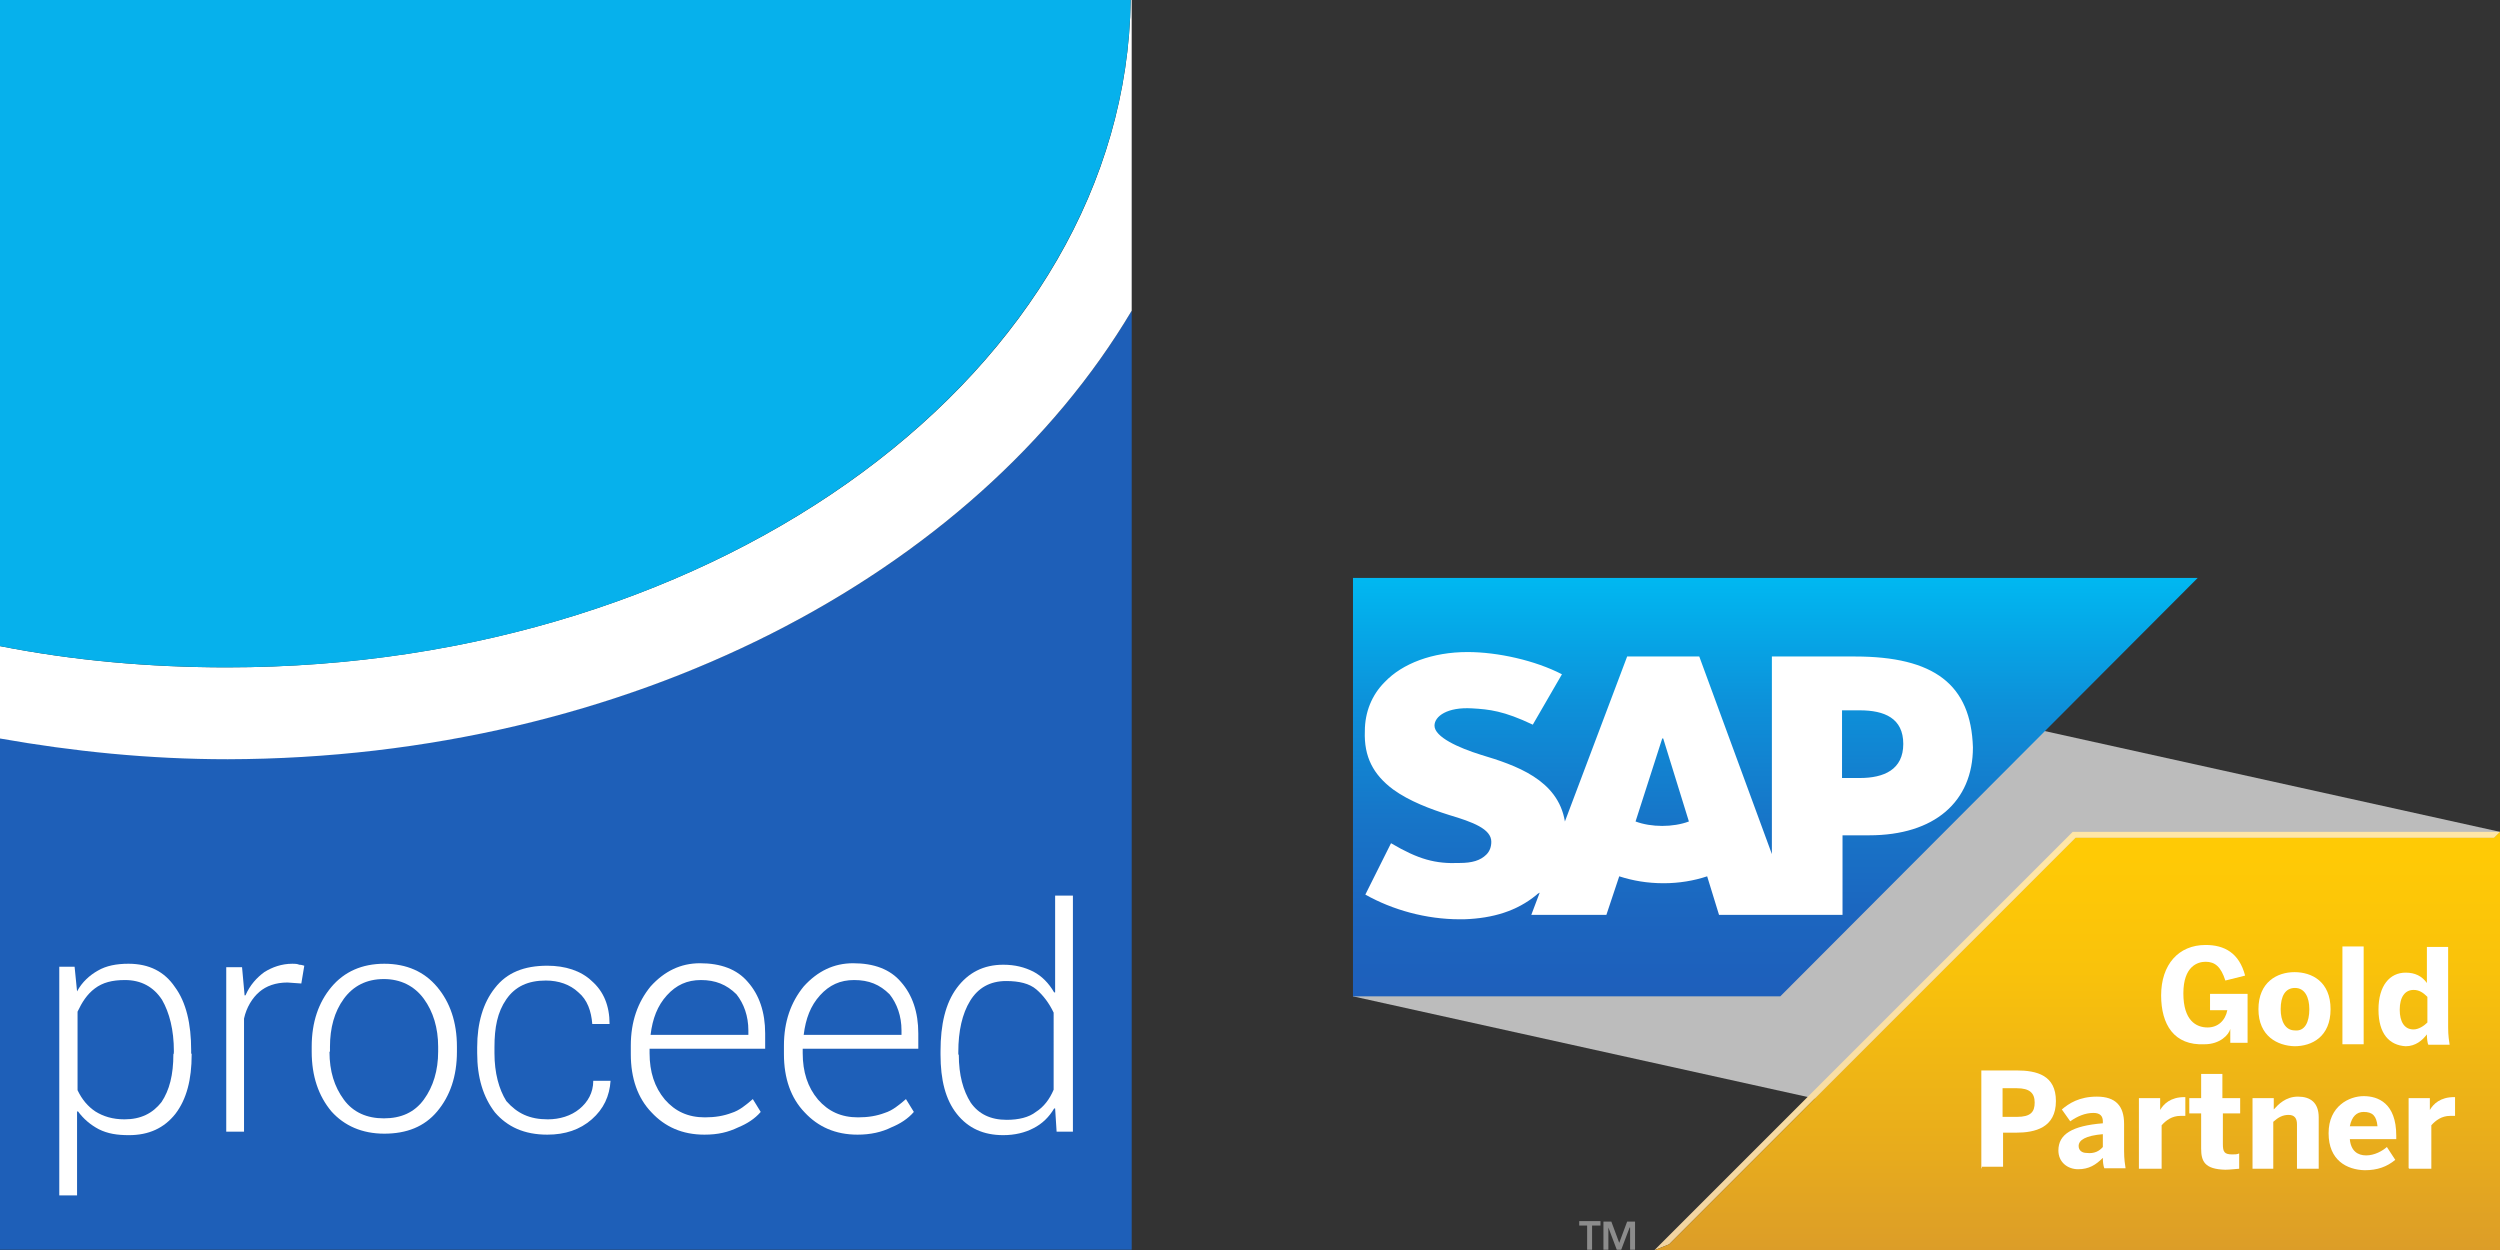
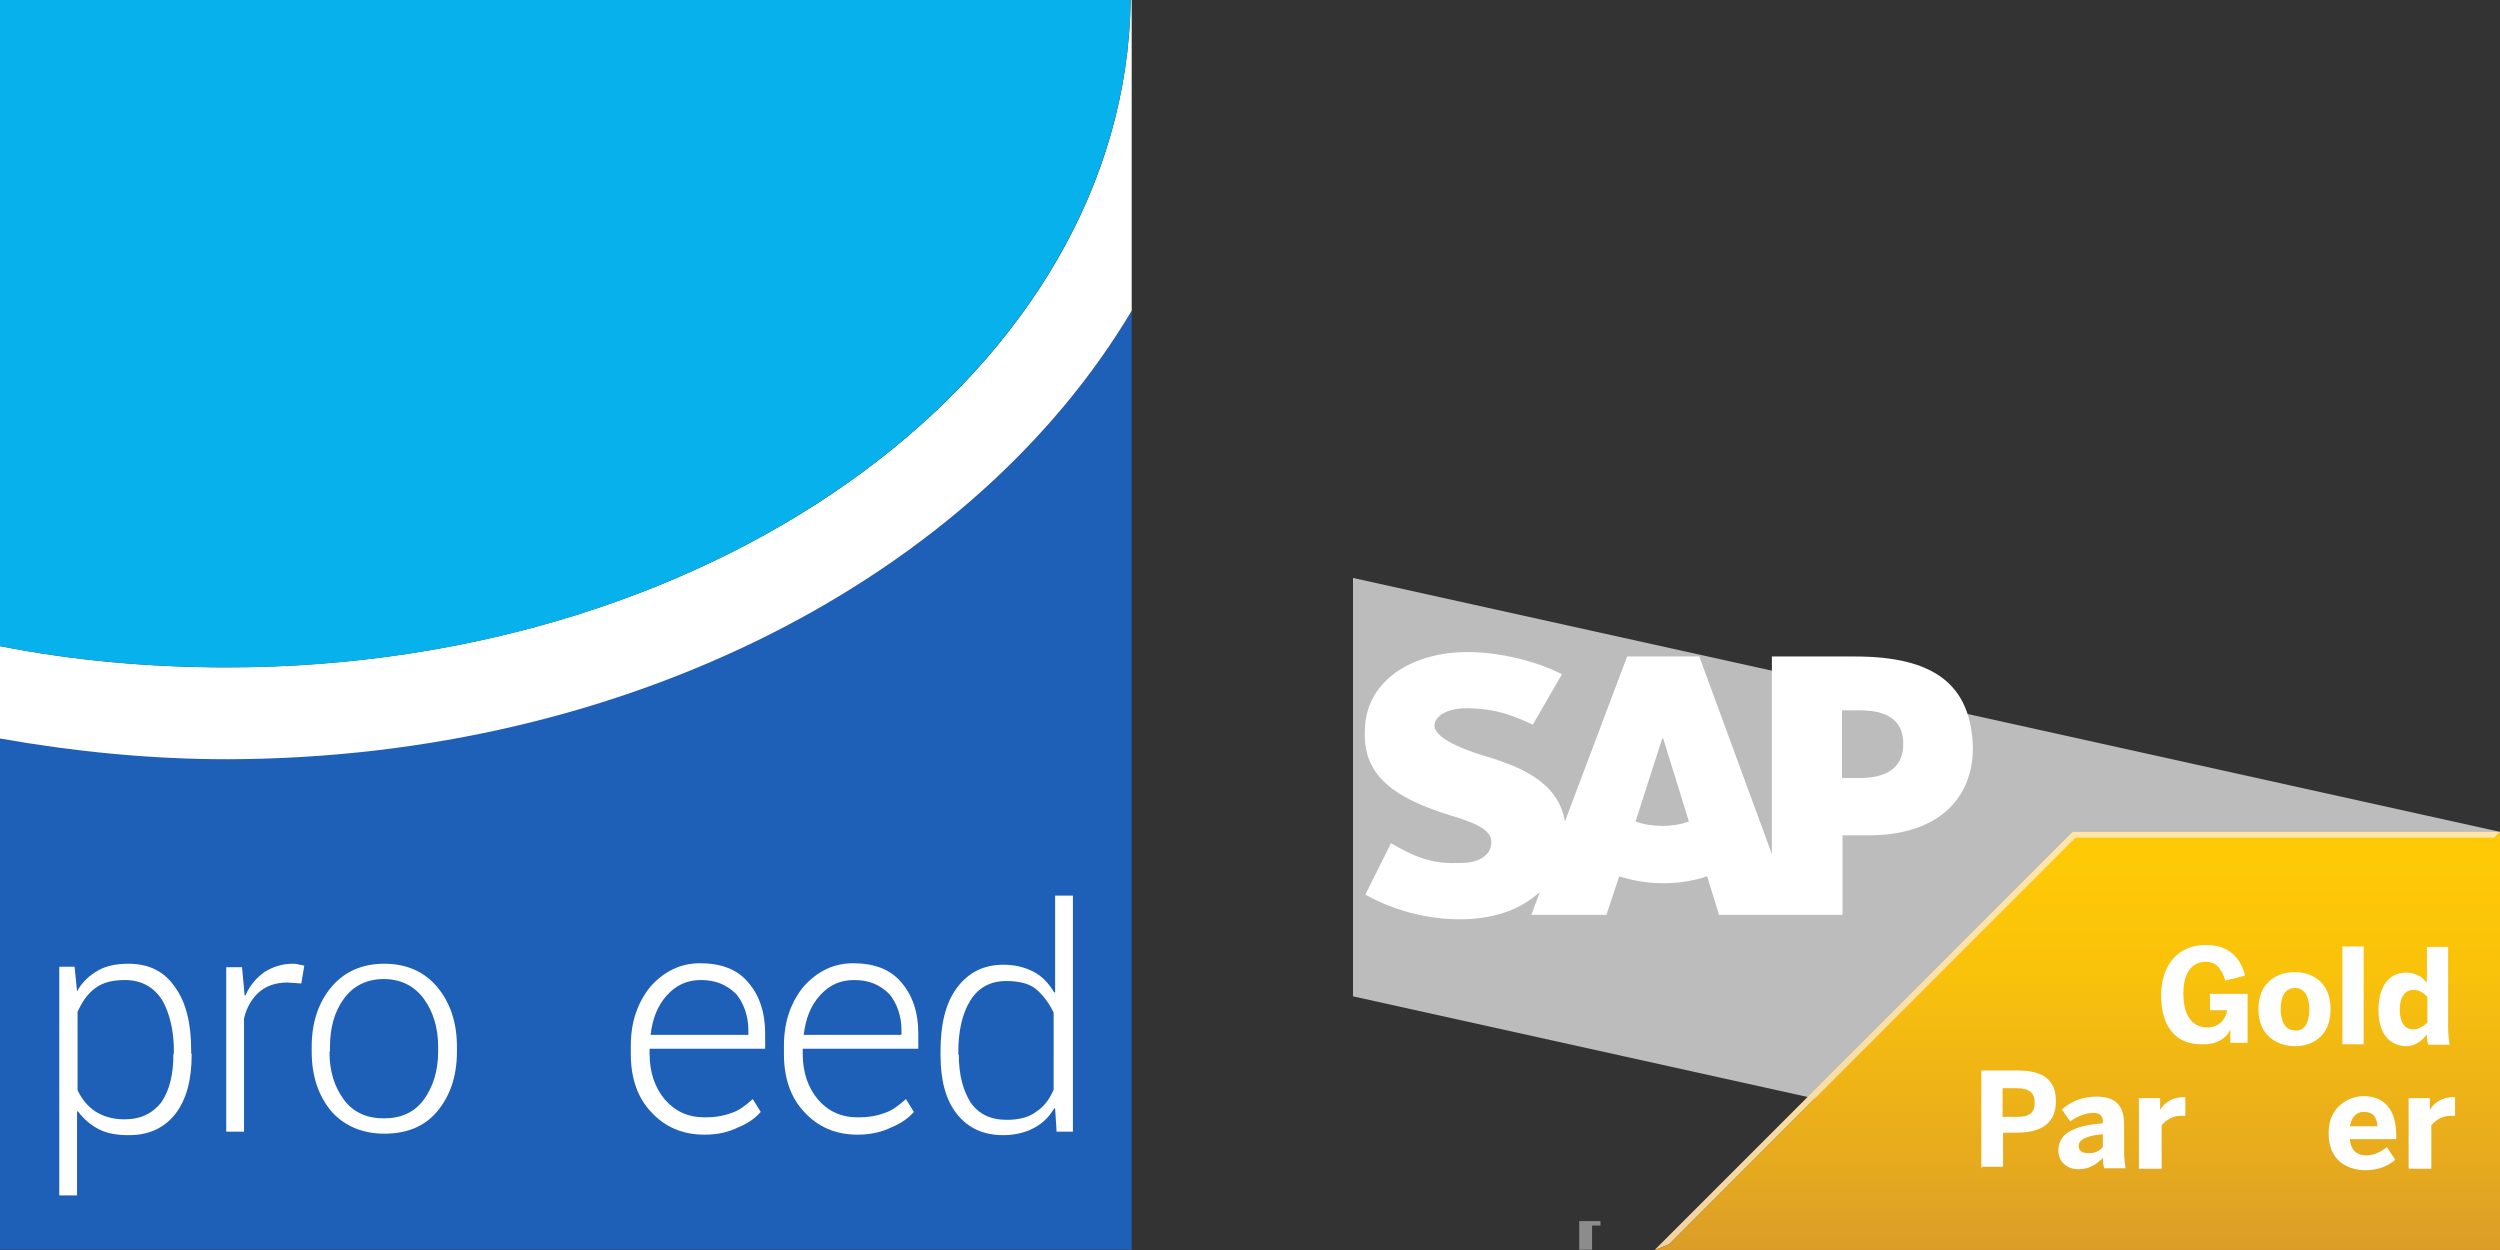
<svg xmlns="http://www.w3.org/2000/svg" version="1.1" id="Layer_1" x="0px" y="0px" width="506.1px" height="253.1px" viewBox="0 0 506.1 253.1" style="enable-background:new 0 0 506.1 253.1;" xml:space="preserve">
  <rect x="0" y="0" width="506.1" height="253.1" fill="#333333" stroke="none" />
  <style type="text/css">
	.st0{fill:#1E5FB8;}
	.st1{fill:#FFFFFF;}
	.st2{fill:#06B1EC;}
	.st3{fill:#BCBCBC;}
	.st4{fill:url(#SVGID_1_);}
	.st5{fill:url(#SVGID_2_);}
	.st6{fill:#8C8C8C;}
	.st7{fill-rule:evenodd;clip-rule:evenodd;fill:url(#SVGID_3_);}
	.st8{fill-rule:evenodd;clip-rule:evenodd;fill:#FFFFFF;}
</style>
  <g>
    <g>
      <g>
        <path class="st0" d="M46.1,153.5c-15.8,0-31.2-1.4-46.1-4.2V253h229.1V62.9C197.3,116.4,127.3,153.5,46.1,153.5z" />
        <path class="st1" d="M229.1,62.9V0h-0.2c-1,74.7-82.6,135.1-183,135.1c-15.8,0-31.2-1.4-45.9-4.3v18.7     c14.7,2.6,30.1,4.2,46.1,4.2C127.3,153.5,197.3,116.4,229.1,62.9z" />
      </g>
      <g>
        <path class="st1" d="M38.8,213.5c0,5-1,9-3.3,12c-2.3,2.9-5.4,4.3-9.4,4.3c-2.4,0-4.3-0.3-6.1-1.2c-1.7-0.9-3.1-2.1-4.2-3.6h-0.2     V242H12v-46.3h3.1l0.5,5l0,0c1-1.9,2.6-3.3,4.2-4.2c1.7-1,3.8-1.4,6.2-1.4c4.2,0,7.3,1.6,9.4,4.7c2.3,3.1,3.3,7.5,3.3,12.8v0.7     H38.8z M35.2,212.8c0-4.3-0.9-7.8-2.4-10.4c-1.7-2.6-4.2-4-7.5-4c-2.6,0-4.5,0.5-6.1,1.7c-1.6,1.2-2.6,2.8-3.5,4.7v15.9     c0.9,1.9,2.1,3.3,3.6,4.3c1.6,1,3.5,1.6,5.9,1.6c3.3,0,5.7-1.2,7.5-3.5c1.6-2.4,2.4-5.5,2.4-9.7     C35.2,213.5,35.2,212.8,35.2,212.8z" />
        <path class="st1" d="M61,199.1l-2.8-0.2c-2.4,0-4.3,0.7-5.7,1.9c-1.4,1.2-2.6,3.1-3.1,5.4v22.9h-3.6v-33.3H49l0.5,5.5v0.2h0.2     c0.9-2.1,2.3-3.6,3.8-4.7c1.6-1,3.5-1.7,5.7-1.7c0.5,0,0.9,0,1.4,0.2c0.5,0,0.9,0.2,1,0.2L61,199.1z" />
        <path class="st1" d="M63.1,211.9c0-5,1.4-9,4-12.1s6.2-4.7,10.7-4.7s8.1,1.6,10.7,4.7c2.6,3.1,4,7.1,4,12.1v1c0,5-1.4,9-4,12.1     c-2.6,3.1-6.2,4.5-10.7,4.5c-4.5,0-8.1-1.6-10.7-4.5c-2.6-3.1-4-7.1-4-12.1V211.9z M66.7,212.9c0,4,1,7.1,2.9,9.7     c1.9,2.6,4.7,3.8,8.1,3.8c3.5,0,6.2-1.2,8.1-3.8s2.9-5.9,2.9-9.7v-1c0-3.8-1-7.1-2.9-9.7c-1.9-2.6-4.7-4-8.1-4     c-3.5,0-6.2,1.4-8.1,4c-1.9,2.6-2.8,5.9-2.8,9.7v1H66.7z" />
-         <path class="st1" d="M110.9,226.6c2.4,0,4.7-0.7,6.4-2.1c1.7-1.4,2.8-3.3,2.8-5.7h3.5c-0.2,3.1-1.4,5.7-3.8,7.8     c-2.4,2.1-5.4,3.1-9,3.1c-4.7,0-8.1-1.6-10.6-4.5c-2.4-3.1-3.6-7.1-3.6-12v-1.2c0-4.9,1.2-9,3.6-12c2.4-3.1,5.9-4.5,10.6-4.5     c3.6,0,6.8,1,9,3.1c2.4,2.1,3.6,5,3.6,8.7h-3.5c-0.2-2.6-1-4.9-2.8-6.4c-1.7-1.6-4-2.4-6.6-2.4c-3.6,0-6.2,1.2-8,3.8     s-2.4,5.7-2.4,9.7v1.2c0,4,0.9,7.3,2.4,9.7C104.7,225.4,107.2,226.6,110.9,226.6z" />
        <path class="st1" d="M142.6,229.7c-4.5,0-8-1.6-10.7-4.5c-2.8-2.9-4.2-6.9-4.2-11.8v-1.7c0-4.9,1.4-8.8,4-12     c2.8-3.1,6.1-4.7,10-4.7c4.2,0,7.5,1.2,9.7,3.8c2.3,2.6,3.5,6.1,3.5,10.4v3.1h-23.4v0.9c0,3.8,1,6.9,3.1,9.4     c2.1,2.4,4.7,3.6,8.1,3.6c2.1,0,3.8-0.3,5.4-0.9c1.6-0.5,2.9-1.6,4.3-2.8l1.6,2.6c-1.2,1.4-2.8,2.4-4.5,3.1     C147.4,229.2,145.4,229.7,142.6,229.7z M141.9,198.4c-2.8,0-5,1-6.9,3.1s-2.9,4.7-3.3,8h19.8v-0.9c0-2.9-0.9-5.4-2.4-7.3     C147.1,199.3,144.8,198.4,141.9,198.4z" />
        <path class="st1" d="M173.6,229.7c-4.5,0-8-1.6-10.7-4.5c-2.8-2.9-4.2-6.9-4.2-11.8v-1.7c0-4.9,1.4-8.8,4-12     c2.8-3.1,6.1-4.7,10-4.7c4.2,0,7.5,1.2,9.7,3.8c2.3,2.6,3.5,6.1,3.5,10.4v3.1h-23.4v0.9c0,3.8,1,6.9,3.1,9.4     c2.1,2.4,4.7,3.6,8.1,3.6c2.1,0,3.8-0.3,5.4-0.9c1.6-0.5,2.9-1.6,4.3-2.8l1.6,2.6c-1.2,1.4-2.8,2.4-4.5,3.1     C178.5,229.2,176.2,229.7,173.6,229.7z M172.9,198.4c-2.8,0-5,1-6.9,3.1c-1.9,2.1-2.9,4.7-3.3,8h19.8v-0.9c0-2.9-0.9-5.4-2.4-7.3     C178.1,199.3,175.9,198.4,172.9,198.4z" />
        <path class="st1" d="M190.4,212.8c0-5.4,1-9.7,3.3-12.8c2.3-3.1,5.4-4.7,9.4-4.7c2.4,0,4.3,0.5,6.1,1.4c1.7,0.9,3.1,2.3,4.2,4.2     h0.2v-19.6h3.6v47.8h-3.3l-0.3-4.7h-0.2c-1,1.7-2.4,3.1-4.2,4c-1.7,0.9-3.8,1.4-6.1,1.4c-4,0-7.1-1.4-9.4-4.3     c-2.3-2.9-3.3-6.9-3.3-12V212.8z M194.1,213.5c0,4.2,0.9,7.3,2.4,9.7c1.6,2.3,4,3.5,7.3,3.5c2.4,0,4.5-0.5,5.9-1.6     c1.6-1,2.8-2.6,3.6-4.5V205c-0.9-1.9-2.1-3.5-3.5-4.7s-3.5-1.7-6.1-1.7c-3.3,0-5.7,1.4-7.3,4c-1.6,2.6-2.4,6.1-2.4,10.4V213.5z" />
      </g>
      <path class="st2" d="M228.9,0H0v130.8c14.7,2.9,30.1,4.3,46.1,4.3C146.2,135.1,227.8,74.7,228.9,0z" />
    </g>
    <g>
      <g>
        <g>
          <polygon class="st3" points="506.1,253.1 273.9,201.7 273.9,117 506.1,168.4     " />
          <g>
            <g>
              <linearGradient id="SVGID_1_" gradientUnits="userSpaceOnUse" x1="420.508" y1="193.662" x2="420.508" y2="108.937" gradientTransform="matrix(1 0 0 -1 0 362.073)">
                <stop offset="5.000000e-02" style="stop-color:#FFE6A6" />
                <stop offset="0.573" style="stop-color:#F9DEA4" />
                <stop offset="1" style="stop-color:#F1D3A1" />
              </linearGradient>
              <polygon class="st4" points="419.6,168.4 334.9,253.1 337.9,251.9 420.2,169.6 504.9,169.6 506.1,168.4       " />
            </g>
            <linearGradient id="SVGID_2_" gradientUnits="userSpaceOnUse" x1="420.508" y1="193.662" x2="420.508" y2="108.937" gradientTransform="matrix(1 0 0 -1 0 362.073)">
              <stop offset="5.000000e-02" style="stop-color:#FFCA05" />
              <stop offset="0.332" style="stop-color:#F9C20B" />
              <stop offset="0.775" style="stop-color:#E7AB1D" />
              <stop offset="1" style="stop-color:#DC9D28" />
            </linearGradient>
            <polygon class="st5" points="506.1,168.4 504.9,169.6 420.2,169.6 337.9,251.9 334.9,253.1 506.1,253.1      " />
          </g>
          <g>
-             <path class="st6" d="M319.7,247.2h4.3v0.9h-1.7v4.9h-1v-4.9h-1.6V247.2z" />
-             <path class="st6" d="M329.9,248.5L329.9,248.5l-1.7,4.5h-0.9l-1.7-4.5l0,0v4.5h-1v-5.7h1.6l1.6,4.3l1.6-4.3h1.6v5.7h-1v-4.5       H329.9z" />
+             <path class="st6" d="M319.7,247.2h4.3v0.9h-1.7v4.9h-1h-1.6V247.2z" />
          </g>
        </g>
        <g>
          <g>
            <path class="st1" d="M401.1,236.5v-19.8h7.1c4.2,0,8,1,8,6.2c0,5.4-4.2,6.4-8.1,6.4h-2.6v6.9h-4.3V236.5z M405.4,226.1h2.9       c2.8,0,3.6-1,3.6-2.9s-1-2.9-3.6-2.9h-2.9V226.1z" />
            <path class="st1" d="M416.7,232.9c0-3.3,2.8-5,9-5.5V227c0-1-0.5-1.7-1.9-1.7c-1.7,0-3.3,0.7-4.7,1.7l-1.7-2.4       c1.4-1.2,3.5-2.6,7.1-2.6c3.8,0,5.5,1.9,5.5,5.5v5.5c0,1.7,0.2,2.8,0.3,3.5h-4.3c-0.2-0.5-0.3-1.2-0.3-2.1       c-1.4,1.4-2.8,2.3-5,2.3C418.6,236.7,416.7,235.3,416.7,232.9z M425.7,232.2v-2.6c-3.5,0.3-4.9,1.2-4.9,2.4       c0,0.9,0.7,1.4,1.6,1.4C424,233.6,425,233,425.7,232.2z" />
            <path class="st1" d="M433,236.5v-14.2h4.3v2.4l0,0c0.7-1.2,2.1-2.6,4.9-2.6h0.2v3.8c-0.2,0-0.9,0-1,0c-1.7,0-2.9,0.9-3.8,1.9       v8.8H433V236.5z" />
-             <path class="st1" d="M445.6,232.5v-7.1h-2.4v-3.1h2.4v-4.9h4.3v4.9h3.6v3.1H450v6.2c0,1.6,0.3,2.1,1.9,2.1c0.5,0,1,0,1.4-0.2       v3.1c-0.3,0-1.9,0.2-2.8,0.2C446.3,236.7,445.6,235.1,445.6,232.5z" />
-             <path class="st1" d="M456,236.5v-14.2h4.3v2.3c0.9-1,2.4-2.6,4.9-2.6s4.2,1.2,4.2,4.2v10.4H465v-9c0-1.2-0.5-1.9-1.7-1.9       s-2.1,0.5-3.1,1.4v9.5H456z" />
            <path class="st1" d="M471.4,229.4c0-5.5,4.2-7.5,7.1-7.5s6.6,1.4,6.6,8v0.7h-9.4c0.2,2.4,1.6,3.3,3.3,3.3       c1.7,0,3.3-0.9,4.2-1.7l1.7,2.6c-1.7,1.4-3.6,2.1-6.2,2.1C475.1,236.8,471.4,234.9,471.4,229.4z M481.3,228       c-0.2-2.1-1-2.9-2.8-2.9c-1.4,0-2.4,0.9-2.8,2.9H481.3z" />
            <path class="st1" d="M487.6,236.5v-14.2h4.3v2.4l0,0c0.7-1.2,2.1-2.6,4.9-2.6h0.2v3.8c-0.2,0-0.9,0-1,0c-1.7,0-2.9,0.9-3.8,1.9       v8.8h-4.5V236.5z" />
          </g>
          <g>
            <path class="st1" d="M437.5,201.5c0-6.2,3.5-10.2,9-10.2c3.8,0,6.8,1.6,8,6.2l-4,1c-0.9-2.8-2.1-3.8-4-3.8       c-1.6,0-4.5,0.9-4.5,6.4s2.6,6.9,4.9,6.9c2.1,0,3.6-1.4,4-3.5h-3.5v-3.3h7.6v9.9h-3.5v-2.8l0,0c-0.3,1.2-2.1,3.1-5.2,3.1       C440.1,211.7,437.5,207.4,437.5,201.5z" />
            <path class="st1" d="M457.2,204.3c0-5.5,3.8-7.5,7.3-7.5c3.5,0,7.3,1.9,7.3,7.5s-3.8,7.5-7.3,7.5       C461.1,211.7,457.2,209.8,457.2,204.3z M467.5,204.3c0-2.4-0.9-4.3-2.9-4.3s-2.9,1.7-2.9,4.3c0,2.4,0.9,4.3,2.9,4.3       C466.6,208.8,467.5,206.9,467.5,204.3z" />
            <path class="st1" d="M474.2,211.4v-19.8h4.3v19.8H474.2z" />
            <path class="st1" d="M481.5,204.4c0-4.9,2.3-7.5,5.5-7.5c1.9,0,3.3,0.7,4.3,2.1v-7.3h4.3v16.3c0,1.7,0.2,2.8,0.3,3.5h-4.3       c-0.2-0.3-0.3-1.4-0.3-2.1c-0.9,1.2-2.3,2.4-4.3,2.4C483.7,211.6,481.5,209.3,481.5,204.4z M491.4,207v-5.2       c-0.9-0.9-1.7-1.4-2.8-1.4c-1.7,0-2.8,1.4-2.8,4c0,2.4,0.9,4,2.8,4C489.6,208.4,490.7,207.7,491.4,207z" />
          </g>
        </g>
      </g>
      <g>
        <g>
          <g>
            <linearGradient id="SVGID_3_" gradientUnits="userSpaceOnUse" x1="359.433" y1="245.121" x2="359.433" y2="160.396" gradientTransform="matrix(1 0 0 -1 0 362.073)">
              <stop offset="0" style="stop-color:#00B8F1" />
              <stop offset="1.644576e-02" style="stop-color:#01B6F0" />
              <stop offset="0.308" style="stop-color:#0D90D9" />
              <stop offset="0.578" style="stop-color:#1775C8" />
              <stop offset="0.817" style="stop-color:#1C65BF" />
              <stop offset="1" style="stop-color:#1E5FBB" />
            </linearGradient>
-             <polyline class="st7" points="273.9,201.7 360.4,201.7 444.9,117 273.9,117 273.9,201.7      " />
          </g>
          <path class="st8" d="M375.5,132.9h-16.8v40l-14.7-40h-14.6l-12.6,33.4c-1.4-8.5-10-11.4-17-13.5c-4.5-1.4-9.4-3.6-9.4-5.9      c0-1.9,2.6-3.8,7.6-3.5c3.5,0.2,6.4,0.5,12.3,3.3l5.9-10.2c-5.4-2.8-13-4.5-19.1-4.5l0,0c-7.1,0-13.2,2.3-16.8,6.1      c-2.6,2.6-4,6.1-4,9.9c-0.2,5.2,1.7,8.8,5.7,11.8c3.3,2.4,7.6,4,11.4,5.2c4.7,1.4,8.5,2.8,8.5,5.4c0,1-0.3,1.9-1,2.6      c-1.2,1.2-2.9,1.7-5.4,1.7c-4.9,0.2-8.3-0.7-13.9-4l-5.2,10.4c5.5,3.1,12.3,5,19.1,5h0.9c5.9-0.2,10.7-1.7,14.6-4.9      c0.2-0.2,0.3-0.3,0.7-0.5l-1.7,4.5h15.2l2.6-7.8c2.8,0.9,5.7,1.4,9,1.4c3.1,0,6.1-0.5,8.8-1.4l2.4,7.8H373v-16.1h5.4      c13.2,0,21-6.8,21-17.8C399,138.6,391.6,132.9,375.5,132.9z M336.5,167.2c-1.9,0-3.8-0.3-5.4-0.9l5.4-16.8h0.2l5.2,16.8      C340.3,166.9,338.4,167.2,336.5,167.2z M376.5,157.5h-3.6v-13.7h3.6c5,0,8.8,1.6,8.8,6.8C385.3,155.8,381.4,157.5,376.5,157.5" />
        </g>
      </g>
    </g>
  </g>
</svg>